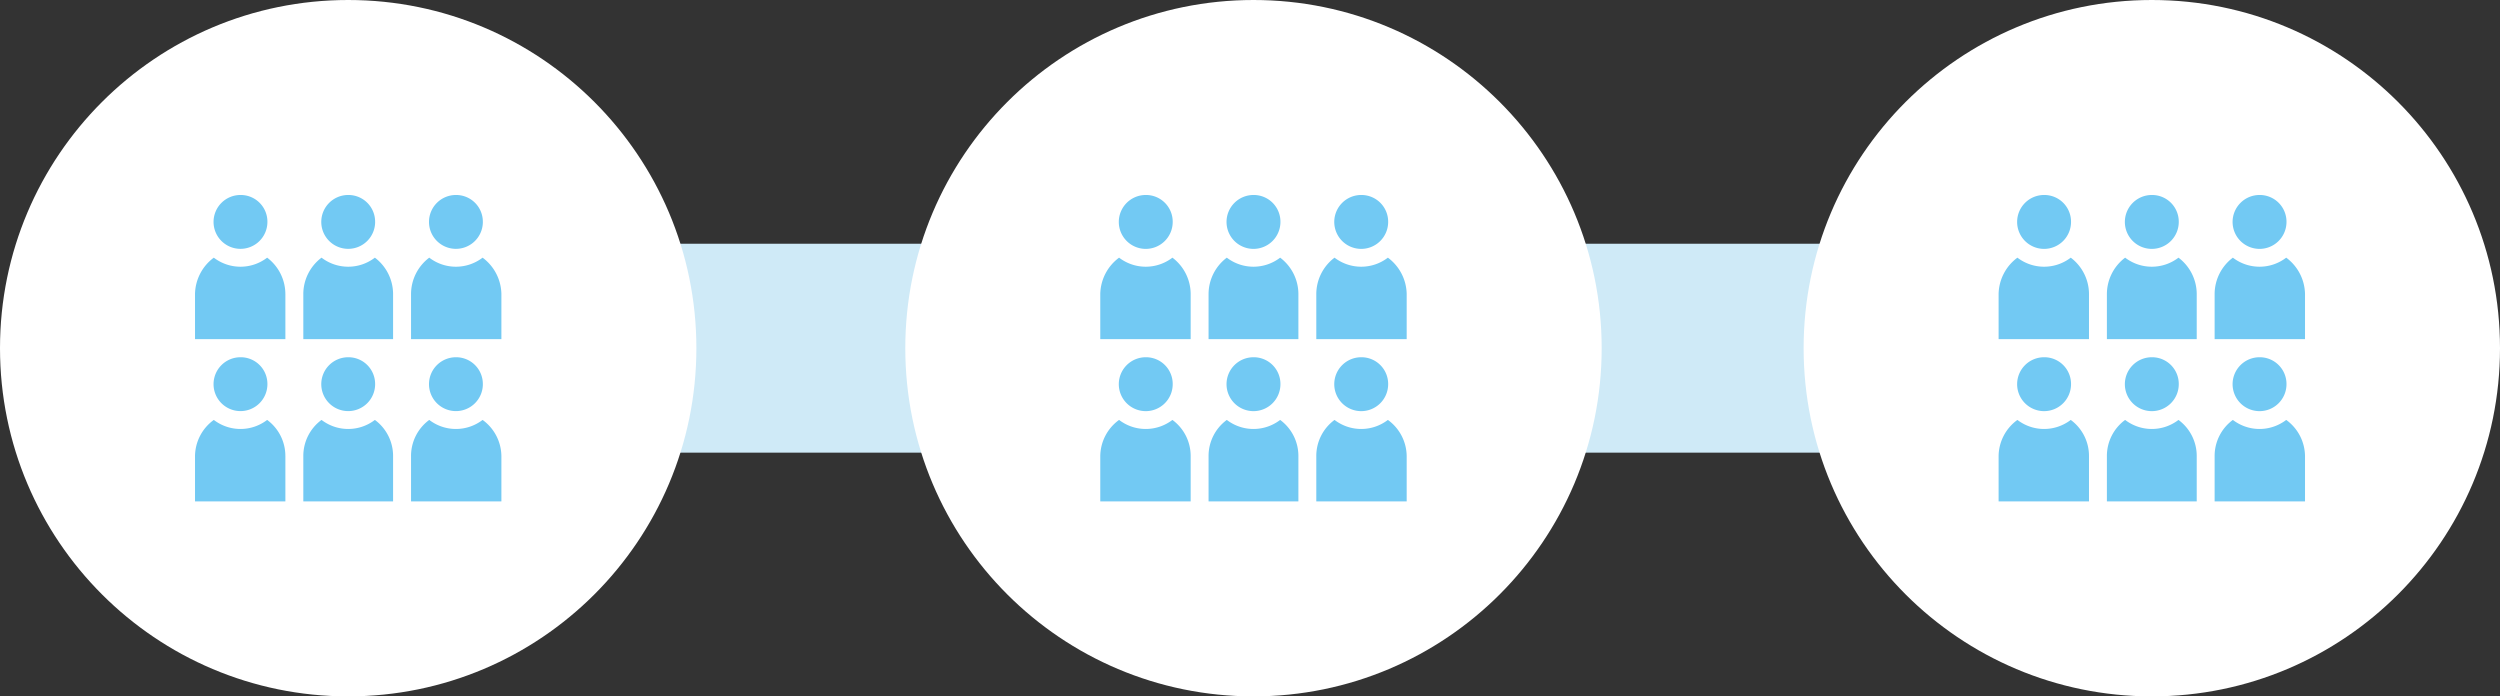
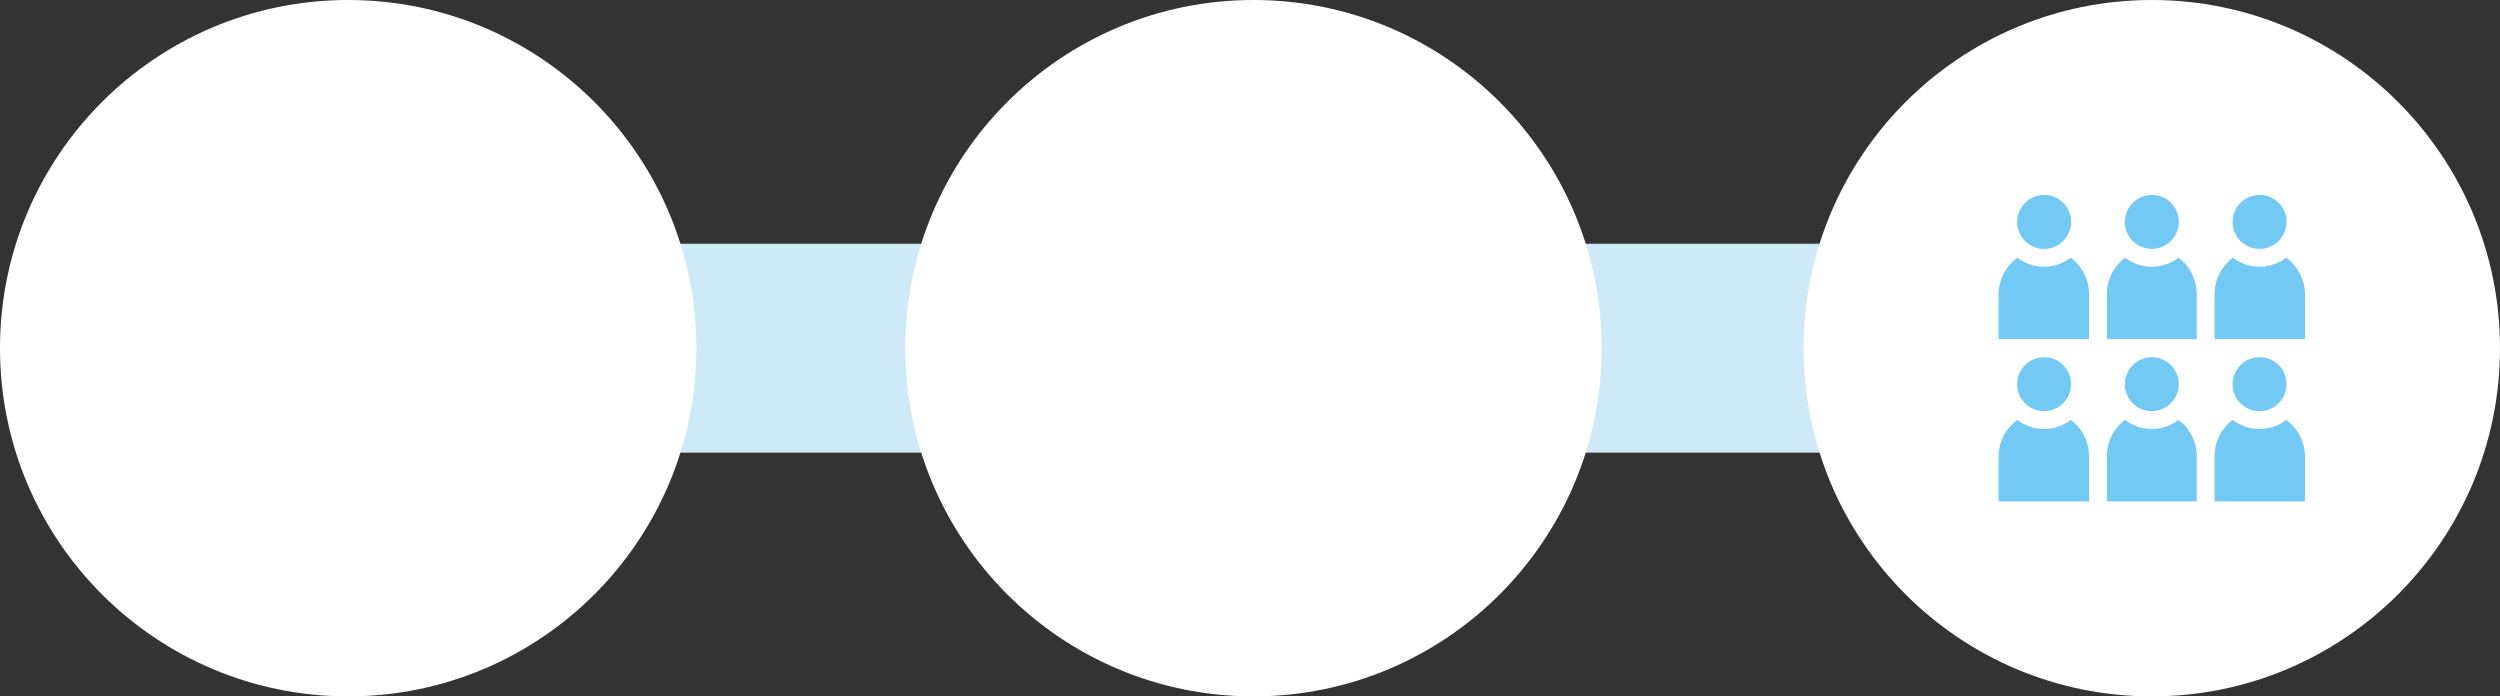
<svg xmlns="http://www.w3.org/2000/svg" id="icon_employee.svg" width="359" height="100" viewBox="0 0 359 100">
  <rect x="0" y="0" width="359" height="100" fill="#333333" stroke="none" />
  <defs>
    <style>
      .cls-1 {
        fill: #cfeaf7;
      }

      .cls-2 {
        fill: #fff;
      }

      .cls-3 {
        fill: #72c9f3;
        fill-rule: evenodd;
      }
    </style>
  </defs>
  <rect id="長方形_687" data-name="長方形 687" class="cls-1" x="88" y="35" width="192" height="30" />
  <circle id="楕円形_611_のコピー_16" data-name="楕円形 611 のコピー 16" class="cls-2" cx="50" cy="50" r="50" />
  <circle id="楕円形_611_のコピー_17" data-name="楕円形 611 のコピー 17" class="cls-2" cx="180" cy="50" r="50" />
  <circle id="楕円形_611_のコピー_18" data-name="楕円形 611 のコピー 18" class="cls-2" cx="309" cy="50" r="50" />
  <path id="シェイプ_678_のコピー_2" data-name="シェイプ 678 のコピー 2" class="cls-3" d="M1138.4,10823.9a3.87,3.87,0,1,1-3.87-3.9A3.833,3.833,0,0,1,1138.4,10823.9Zm2.58,10.3a6.563,6.563,0,0,0-2.62-5.2,6.292,6.292,0,0,1-7.66,0,6.638,6.638,0,0,0-2.7,5.2v6.5h12.98v-6.5Zm12.89-10.3a3.87,3.87,0,1,1-3.87-3.9A3.833,3.833,0,0,1,1153.87,10823.9Zm-10.32,10.3v6.5h12.9v-6.5a6.563,6.563,0,0,0-2.62-5.2,6.292,6.292,0,0,1-7.66,0A6.563,6.563,0,0,0,1143.55,10834.2Zm25.79-10.3a3.87,3.87,0,1,1-3.87-3.9A3.839,3.839,0,0,1,1169.34,10823.9Zm-0.04,5.1a6.292,6.292,0,0,1-7.66,0,6.563,6.563,0,0,0-2.62,5.2v6.5H1172v-6.5A6.638,6.638,0,0,0,1169.3,10829Zm-30.9,18.2a3.87,3.87,0,1,1-3.87-3.9A3.833,3.833,0,0,1,1138.4,10847.2Zm2.58,10.3a6.419,6.419,0,0,0-2.62-5.2,6.292,6.292,0,0,1-7.66,0,6.489,6.489,0,0,0-2.7,5.2v6.5h12.98v-6.5Zm12.89-10.3a3.87,3.87,0,1,1-3.87-3.9A3.833,3.833,0,0,1,1153.87,10847.2Zm-10.32,16.8h12.9v-6.5a6.419,6.419,0,0,0-2.62-5.2,6.292,6.292,0,0,1-7.66,0,6.419,6.419,0,0,0-2.62,5.2v6.5Zm25.79-16.8a3.87,3.87,0,1,1-3.87-3.9A3.839,3.839,0,0,1,1169.34,10847.2Zm-0.04,5.1a6.292,6.292,0,0,1-7.66,0,6.419,6.419,0,0,0-2.62,5.2v6.5H1172v-6.5A6.489,6.489,0,0,0,1169.3,10852.3Z" transform="translate(-841 -10792)" />
-   <path id="シェイプ_678_のコピー_4" data-name="シェイプ 678 のコピー 4" class="cls-3" d="M879.4,10823.9a3.867,3.867,0,1,1-3.867-3.9A3.833,3.833,0,0,1,879.4,10823.9Zm2.579,10.3a6.562,6.562,0,0,0-2.616-5.2,6.29,6.29,0,0,1-7.659,0,6.643,6.643,0,0,0-2.7,5.2v6.5h12.977v-6.5Zm12.89-10.3A3.867,3.867,0,1,1,891,10820,3.833,3.833,0,0,1,894.867,10823.9Zm-10.312,10.3v6.5h12.89v-6.5a6.561,6.561,0,0,0-2.615-5.2,6.292,6.292,0,0,1-7.66,0A6.561,6.561,0,0,0,884.555,10834.2Zm25.781-10.3a3.867,3.867,0,1,1-3.867-3.9A3.834,3.834,0,0,1,910.336,10823.9Zm-0.038,5.1a6.29,6.29,0,0,1-7.659,0,6.562,6.562,0,0,0-2.616,5.2v6.5H913v-6.5A6.643,6.643,0,0,0,910.3,10829Zm-30.9,18.2a3.867,3.867,0,1,1-3.867-3.9A3.833,3.833,0,0,1,879.4,10847.2Zm2.579,10.3a6.418,6.418,0,0,0-2.616-5.2,6.29,6.29,0,0,1-7.659,0,6.494,6.494,0,0,0-2.7,5.2v6.5h12.977v-6.5Zm12.89-10.3a3.867,3.867,0,1,1-3.867-3.9A3.833,3.833,0,0,1,894.867,10847.2Zm-10.312,16.8h12.89v-6.5a6.417,6.417,0,0,0-2.615-5.2,6.292,6.292,0,0,1-7.66,0,6.417,6.417,0,0,0-2.615,5.2v6.5Zm25.781-16.8a3.867,3.867,0,1,1-3.867-3.9A3.834,3.834,0,0,1,910.336,10847.2Zm-0.038,5.1a6.29,6.29,0,0,1-7.659,0,6.418,6.418,0,0,0-2.616,5.2v6.5H913v-6.5A6.494,6.494,0,0,0,910.3,10852.3Z" transform="translate(-841 -10792)" />
-   <path id="シェイプ_678_のコピー_3" data-name="シェイプ 678 のコピー 3" class="cls-3" d="M1009.4,10823.9a3.87,3.87,0,1,1-3.87-3.9A3.833,3.833,0,0,1,1009.4,10823.9Zm2.58,10.3a6.563,6.563,0,0,0-2.62-5.2,6.292,6.292,0,0,1-7.66,0,6.638,6.638,0,0,0-2.7,5.2v6.5h12.98v-6.5Zm12.89-10.3a3.87,3.87,0,1,1-3.87-3.9A3.833,3.833,0,0,1,1024.87,10823.9Zm-10.32,10.3v6.5h12.9v-6.5a6.563,6.563,0,0,0-2.62-5.2,6.292,6.292,0,0,1-7.66,0A6.563,6.563,0,0,0,1014.55,10834.2Zm25.79-10.3a3.87,3.87,0,1,1-3.87-3.9A3.839,3.839,0,0,1,1040.34,10823.9Zm-0.04,5.1a6.292,6.292,0,0,1-7.66,0,6.563,6.563,0,0,0-2.62,5.2v6.5H1043v-6.5A6.638,6.638,0,0,0,1040.3,10829Zm-30.9,18.2a3.87,3.87,0,1,1-3.87-3.9A3.833,3.833,0,0,1,1009.4,10847.2Zm2.58,10.3a6.419,6.419,0,0,0-2.62-5.2,6.292,6.292,0,0,1-7.66,0,6.489,6.489,0,0,0-2.7,5.2v6.5h12.98v-6.5Zm12.89-10.3a3.87,3.87,0,1,1-3.87-3.9A3.833,3.833,0,0,1,1024.87,10847.2Zm-10.32,16.8h12.9v-6.5a6.419,6.419,0,0,0-2.62-5.2,6.292,6.292,0,0,1-7.66,0,6.419,6.419,0,0,0-2.62,5.2v6.5Zm25.79-16.8a3.87,3.87,0,1,1-3.87-3.9A3.839,3.839,0,0,1,1040.34,10847.2Zm-0.04,5.1a6.292,6.292,0,0,1-7.66,0,6.419,6.419,0,0,0-2.62,5.2v6.5H1043v-6.5A6.489,6.489,0,0,0,1040.3,10852.3Z" transform="translate(-841 -10792)" />
</svg>